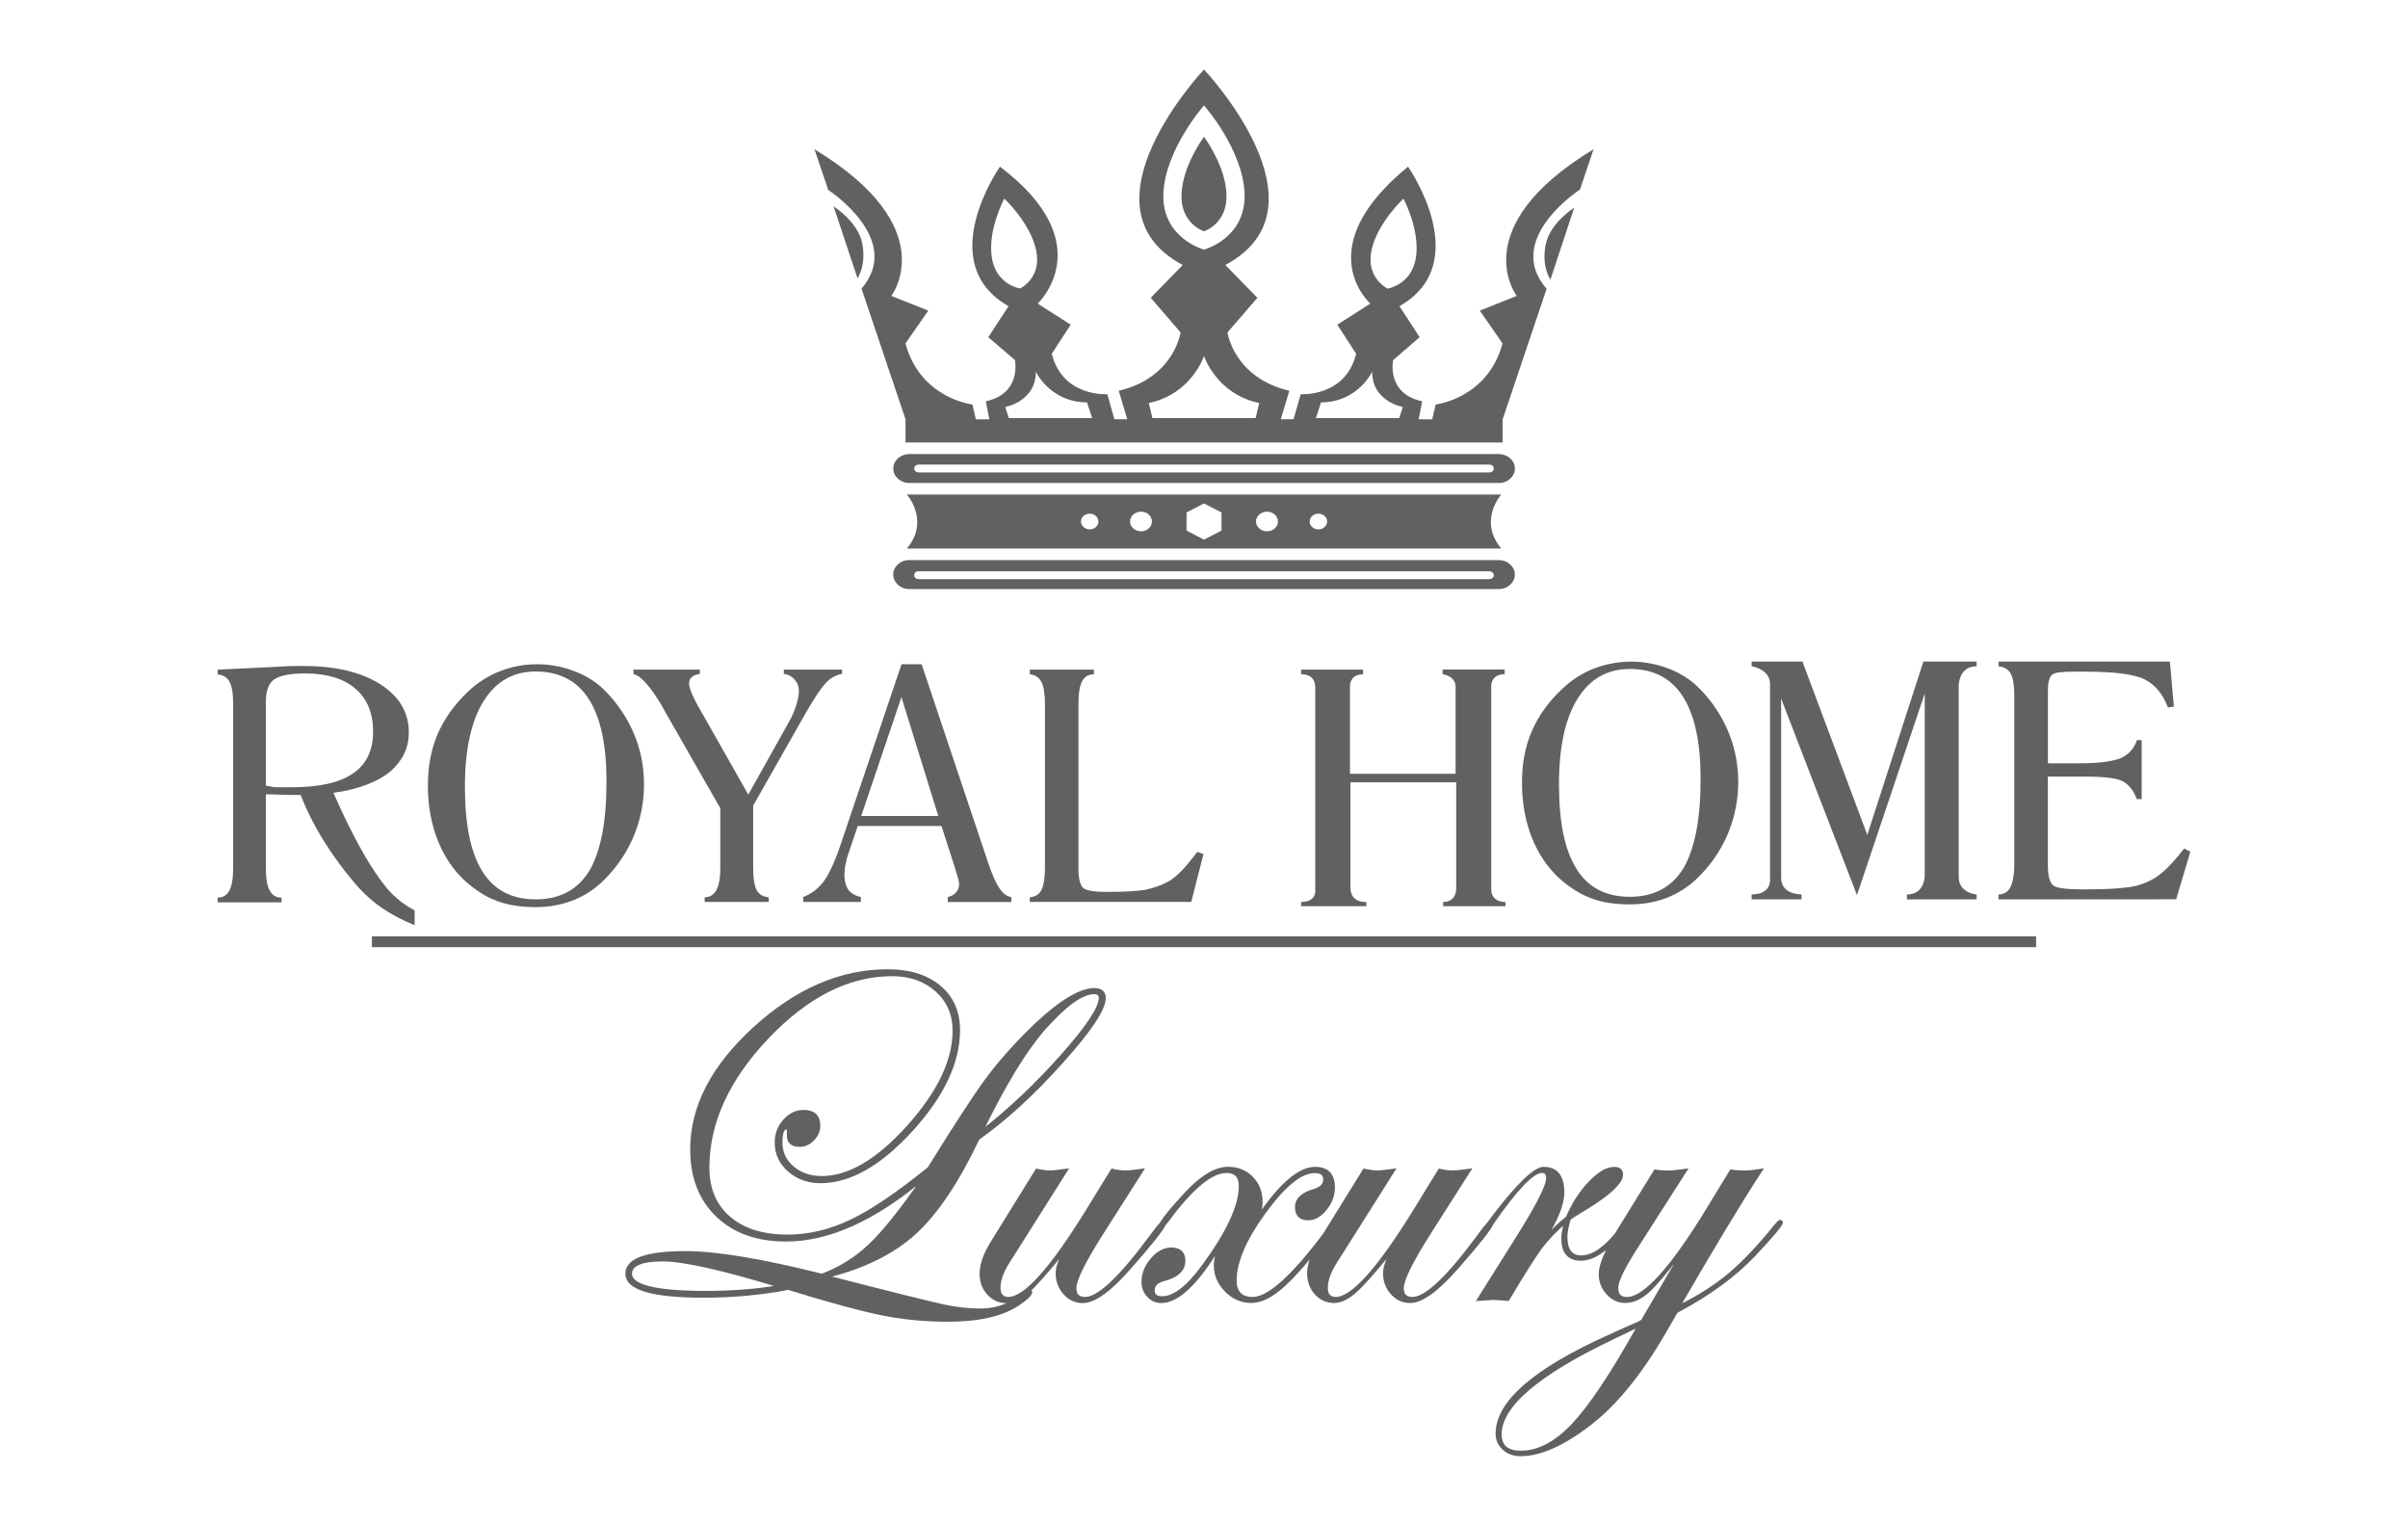
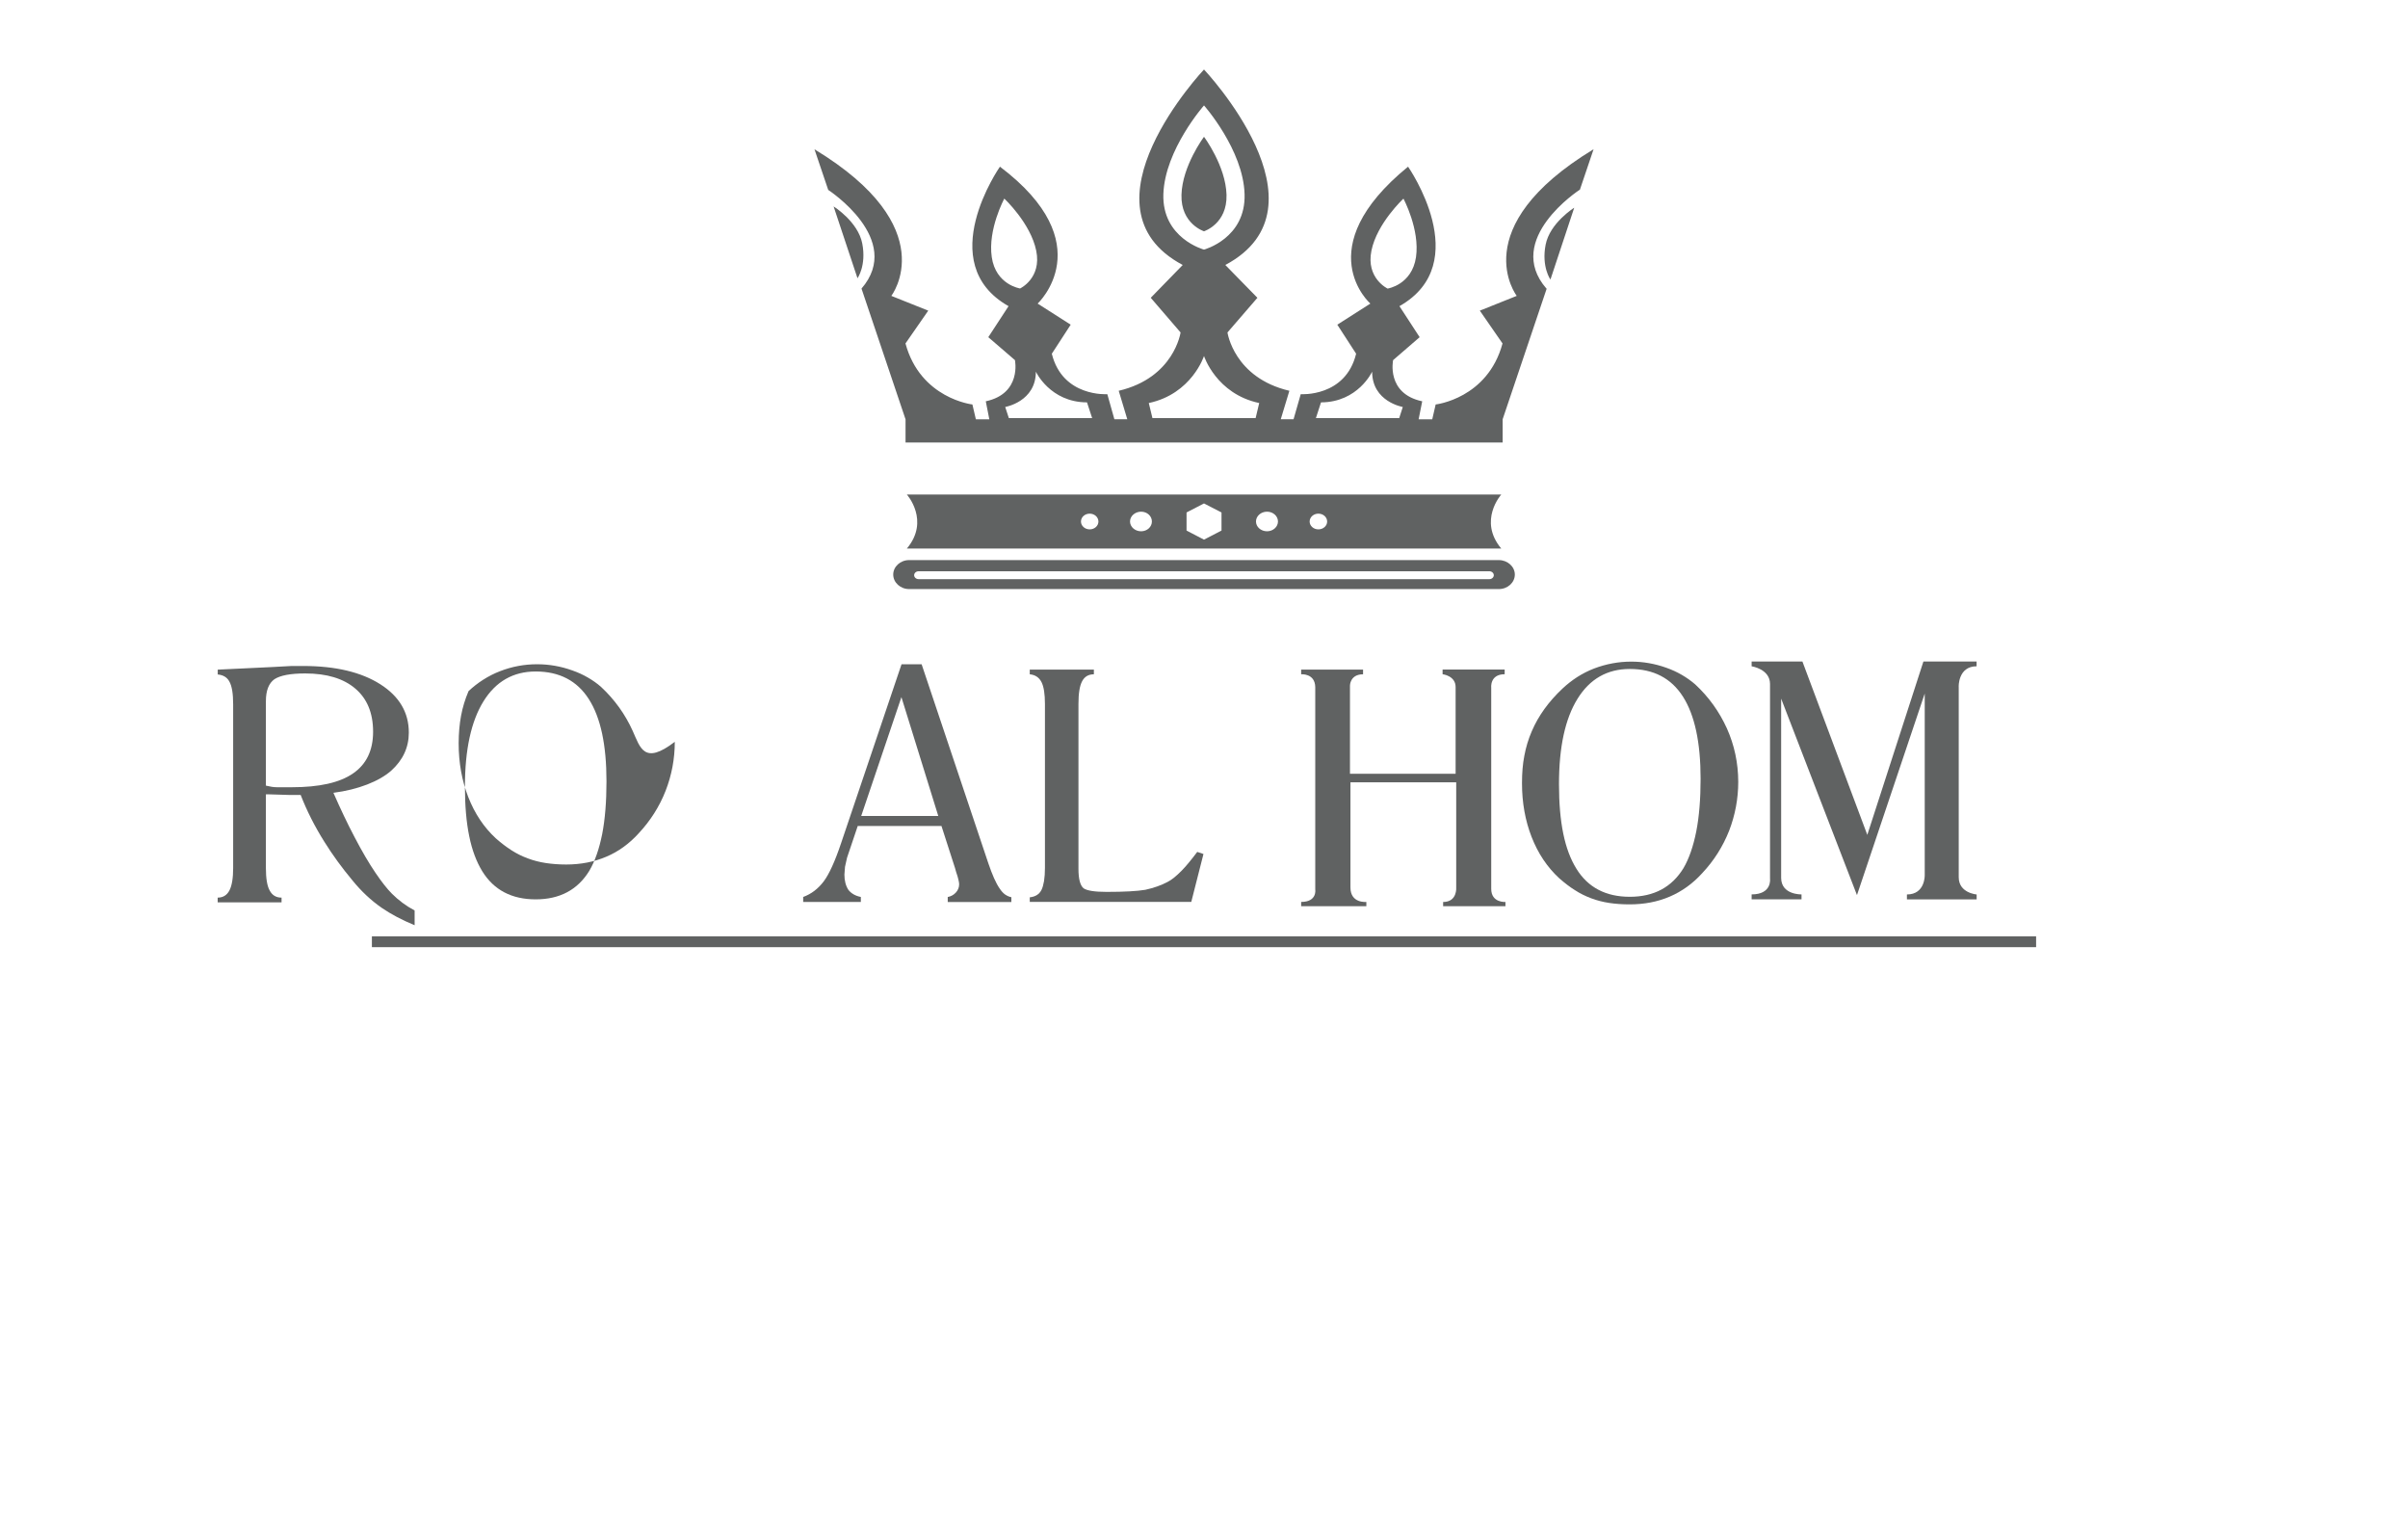
<svg xmlns="http://www.w3.org/2000/svg" xml:space="preserve" data-sanitized-enable-background="new 0 0 40.3 25.512" viewBox="0 0 40.3 25.512" y="0px" x="0px" id="Layer_1" version="1.1">
  <rect height="0.181" width="27.852" fill="#606262" y="15.668" x="6.224" />
  <path d="M28.901,12.188c-0.127-0.279-0.302-0.524-0.528-0.734  c-0.068-0.059-0.142-0.112-0.224-0.16c-0.083-0.048-0.169-0.088-0.261-0.12c-0.192-0.069-0.389-0.103-0.588-0.103  c-0.212,0-0.42,0.039-0.621,0.115c-0.101,0.039-0.196,0.088-0.284,0.144c-0.088,0.057-0.169,0.121-0.243,0.19  c-0.234,0.219-0.405,0.457-0.515,0.713c-0.059,0.135-0.1,0.274-0.126,0.414c-0.027,0.138-0.039,0.289-0.039,0.454v0.008  c0,0.323,0.054,0.623,0.161,0.897c0.108,0.276,0.262,0.506,0.464,0.692c0.09,0.078,0.176,0.145,0.262,0.198  c0.084,0.055,0.175,0.099,0.27,0.135c0.096,0.036,0.196,0.062,0.302,0.078c0.105,0.016,0.22,0.024,0.342,0.024  c0.245,0,0.47-0.043,0.672-0.13c0.203-0.087,0.384-0.217,0.541-0.39c0.199-0.211,0.348-0.449,0.452-0.711  c0.101-0.262,0.153-0.536,0.153-0.821C29.09,12.765,29.026,12.467,28.901,12.188z M28.388,13.915  c-0.05,0.248-0.12,0.452-0.213,0.611c-0.196,0.32-0.495,0.48-0.899,0.48c-0.401,0-0.7-0.156-0.893-0.469  c-0.099-0.159-0.173-0.356-0.22-0.587c-0.048-0.232-0.072-0.508-0.072-0.83c0-0.618,0.103-1.094,0.31-1.427  c0.206-0.333,0.498-0.499,0.875-0.499c0.397,0,0.693,0.154,0.89,0.463c0.197,0.309,0.295,0.768,0.295,1.374  C28.461,13.372,28.437,13.667,28.388,13.915z" fill="#606262" clip-rule="evenodd" fill-rule="evenodd" />
-   <path d="M36.553,14.198c-0.13,0.17-0.248,0.302-0.357,0.394  c-0.059,0.052-0.119,0.094-0.179,0.126c-0.061,0.033-0.118,0.057-0.174,0.077c-0.057,0.02-0.112,0.034-0.165,0.042  c-0.054,0.009-0.115,0.017-0.186,0.023c-0.137,0.015-0.355,0.022-0.65,0.022c-0.254,0-0.414-0.021-0.476-0.063  c-0.062-0.048-0.093-0.161-0.093-0.339v-1.485h0.552h0.083c0.317,0,0.524,0.027,0.622,0.08c0.105,0.061,0.182,0.159,0.23,0.296  h0.083v-0.986h-0.078c-0.051,0.142-0.142,0.242-0.272,0.301c-0.066,0.027-0.157,0.048-0.268,0.063  c-0.112,0.015-0.244,0.023-0.399,0.023h-0.552v-1.209c0-0.075,0.005-0.135,0.018-0.177c0.01-0.043,0.028-0.075,0.052-0.095  c0.024-0.021,0.066-0.033,0.124-0.041c0.061-0.007,0.146-0.011,0.256-0.011h0.177c0.495,0,0.827,0.045,0.997,0.132  c0.091,0.048,0.165,0.11,0.228,0.186c0.062,0.076,0.114,0.171,0.156,0.281l0.1-0.013l-0.067-0.755h-2.867v0.08  c0.095,0.009,0.163,0.05,0.204,0.124c0.04,0.073,0.059,0.201,0.059,0.383v2.807c0,0.086-0.005,0.161-0.018,0.225  c-0.011,0.064-0.026,0.115-0.046,0.154c-0.043,0.083-0.11,0.124-0.2,0.124v0.083l2.973-0.002l0.238-0.797L36.553,14.198z" fill="#606262" clip-rule="evenodd" fill-rule="evenodd" />
  <path d="M6.56,14.955c-0.082-0.082-0.173-0.198-0.274-0.347  C6.174,14.444,6.055,14.24,5.93,14c-0.118-0.224-0.234-0.469-0.35-0.734c0.209-0.027,0.397-0.074,0.565-0.139  c0.168-0.065,0.301-0.143,0.401-0.23c0.197-0.178,0.296-0.39,0.296-0.638c0-0.336-0.158-0.606-0.477-0.809  c-0.319-0.203-0.748-0.306-1.292-0.306H4.878l-0.33,0.018l-0.904,0.043v0.081c0.094,0.009,0.159,0.049,0.196,0.121  c0.041,0.073,0.062,0.198,0.062,0.377v2.742c0,0.169-0.021,0.294-0.063,0.375C3.797,14.98,3.732,15.02,3.643,15.02v0.079h1.069  V15.02c-0.092,0-0.158-0.04-0.2-0.122c-0.04-0.071-0.062-0.196-0.062-0.372v-1.235h0.028l0.361,0.011H4.91h0.061h0.061  c0.103,0.265,0.235,0.527,0.398,0.786c0.138,0.221,0.294,0.435,0.468,0.643c0.149,0.184,0.313,0.337,0.492,0.461  c0.153,0.105,0.336,0.202,0.549,0.29v-0.247C6.794,15.158,6.669,15.064,6.56,14.955z M4.882,13.173H4.638  c-0.034,0-0.063-0.003-0.089-0.007c-0.027-0.004-0.06-0.011-0.099-0.02v-1.414c0-0.175,0.047-0.298,0.143-0.367  c0.101-0.065,0.272-0.096,0.515-0.096c0.36,0,0.64,0.084,0.838,0.253c0.199,0.169,0.298,0.411,0.298,0.722  c0,0.312-0.112,0.545-0.336,0.698C5.685,13.097,5.342,13.173,4.882,13.173z" fill="#606262" clip-rule="evenodd" fill-rule="evenodd" />
-   <path d="M10.589,12.231c-0.126-0.279-0.302-0.524-0.527-0.734  c-0.067-0.06-0.141-0.112-0.224-0.16c-0.082-0.048-0.169-0.087-0.261-0.119c-0.192-0.069-0.388-0.103-0.588-0.103  c-0.212,0-0.42,0.038-0.62,0.116c-0.102,0.039-0.196,0.088-0.284,0.144c-0.088,0.056-0.169,0.12-0.243,0.189  c-0.233,0.219-0.404,0.457-0.515,0.713c-0.058,0.135-0.1,0.273-0.126,0.414c-0.026,0.139-0.039,0.29-0.04,0.454v0.008  c0,0.323,0.054,0.623,0.161,0.898c0.108,0.276,0.262,0.507,0.463,0.692c0.09,0.079,0.177,0.145,0.262,0.199  c0.084,0.054,0.175,0.099,0.27,0.134c0.095,0.036,0.196,0.062,0.301,0.078c0.106,0.016,0.221,0.025,0.342,0.025  c0.245,0,0.469-0.044,0.673-0.131c0.203-0.086,0.383-0.217,0.54-0.39c0.198-0.212,0.348-0.449,0.451-0.711  c0.102-0.262,0.154-0.535,0.154-0.821C10.779,12.808,10.715,12.51,10.589,12.231z M10.078,13.957  c-0.05,0.248-0.12,0.452-0.214,0.612c-0.195,0.32-0.495,0.48-0.899,0.48c-0.401,0-0.699-0.156-0.893-0.469  c-0.098-0.159-0.172-0.355-0.219-0.588c-0.048-0.232-0.072-0.508-0.072-0.83c0-0.617,0.104-1.093,0.31-1.426  c0.206-0.333,0.498-0.5,0.874-0.5c0.396,0,0.693,0.154,0.89,0.463c0.198,0.309,0.295,0.768,0.295,1.375  C10.15,13.416,10.126,13.71,10.078,13.957z" fill="#606262" clip-rule="evenodd" fill-rule="evenodd" />
-   <path d="M13.118,11.204v0.073c0.071,0.007,0.131,0.038,0.18,0.093  c0.048,0.055,0.072,0.12,0.072,0.198c0,0.062-0.016,0.143-0.048,0.242c-0.032,0.099-0.072,0.191-0.121,0.275l-0.678,1.211  l-0.789-1.392c-0.032-0.053-0.062-0.105-0.087-0.154c-0.025-0.049-0.046-0.094-0.065-0.136c-0.033-0.079-0.05-0.135-0.05-0.17  c0-0.056,0.016-0.094,0.048-0.116c0.03-0.027,0.074-0.043,0.132-0.05v-0.074h-1.11v0.076c0.124,0.025,0.286,0.21,0.49,0.556  c0.005,0.014,0.013,0.029,0.022,0.043l0.941,1.645v0.998c0,0.168-0.022,0.292-0.066,0.372c-0.045,0.08-0.109,0.12-0.196,0.12v0.079  h1.073v-0.079c-0.094-0.007-0.16-0.046-0.202-0.117c-0.039-0.078-0.059-0.203-0.059-0.374v-1.043l0.874-1.539  c0.077-0.136,0.146-0.249,0.207-0.339c0.062-0.089,0.112-0.153,0.151-0.191c0.076-0.075,0.162-0.12,0.255-0.134v-0.073H13.118z" fill="#606262" clip-rule="evenodd" fill-rule="evenodd" />
+   <path d="M10.589,12.231c-0.126-0.279-0.302-0.524-0.527-0.734  c-0.067-0.06-0.141-0.112-0.224-0.16c-0.082-0.048-0.169-0.087-0.261-0.119c-0.192-0.069-0.388-0.103-0.588-0.103  c-0.212,0-0.42,0.038-0.62,0.116c-0.102,0.039-0.196,0.088-0.284,0.144c-0.088,0.056-0.169,0.12-0.243,0.189  c-0.058,0.135-0.1,0.273-0.126,0.414c-0.026,0.139-0.039,0.29-0.04,0.454v0.008  c0,0.323,0.054,0.623,0.161,0.898c0.108,0.276,0.262,0.507,0.463,0.692c0.09,0.079,0.177,0.145,0.262,0.199  c0.084,0.054,0.175,0.099,0.27,0.134c0.095,0.036,0.196,0.062,0.301,0.078c0.106,0.016,0.221,0.025,0.342,0.025  c0.245,0,0.469-0.044,0.673-0.131c0.203-0.086,0.383-0.217,0.54-0.39c0.198-0.212,0.348-0.449,0.451-0.711  c0.102-0.262,0.154-0.535,0.154-0.821C10.779,12.808,10.715,12.51,10.589,12.231z M10.078,13.957  c-0.05,0.248-0.12,0.452-0.214,0.612c-0.195,0.32-0.495,0.48-0.899,0.48c-0.401,0-0.699-0.156-0.893-0.469  c-0.098-0.159-0.172-0.355-0.219-0.588c-0.048-0.232-0.072-0.508-0.072-0.83c0-0.617,0.104-1.093,0.31-1.426  c0.206-0.333,0.498-0.5,0.874-0.5c0.396,0,0.693,0.154,0.89,0.463c0.198,0.309,0.295,0.768,0.295,1.375  C10.15,13.416,10.126,13.71,10.078,13.957z" fill="#606262" clip-rule="evenodd" fill-rule="evenodd" />
  <path d="M16.82,14.967c-0.033-0.024-0.063-0.058-0.091-0.101  c-0.061-0.087-0.123-0.228-0.189-0.422l-1.116-3.329h-0.336l-1.01,2.989c-0.103,0.307-0.201,0.523-0.293,0.645  c-0.093,0.123-0.207,0.21-0.343,0.26v0.084h0.965v-0.084c-0.091-0.018-0.159-0.057-0.208-0.118  c-0.046-0.071-0.067-0.156-0.067-0.256l0.01-0.131l0.034-0.152l0.179-0.531h1.401l0.227,0.704l0.02,0.071  c0.017,0.049,0.03,0.089,0.037,0.124c0.008,0.033,0.012,0.059,0.012,0.077c0,0.052-0.019,0.098-0.054,0.137  c-0.036,0.04-0.082,0.065-0.137,0.076v0.084h1.065v-0.081C16.89,15.006,16.855,14.991,16.82,14.967z M14.413,13.654l0.673-1.989  l0.617,1.989H14.413z" fill="#606262" clip-rule="evenodd" fill-rule="evenodd" />
  <path d="M20.037,14.255c-0.046,0.061-0.091,0.119-0.135,0.172  c-0.044,0.054-0.086,0.102-0.127,0.143c-0.087,0.088-0.163,0.151-0.232,0.186c-0.108,0.058-0.234,0.102-0.375,0.133  c-0.135,0.023-0.35,0.035-0.647,0.035c-0.199,0-0.328-0.02-0.386-0.06c-0.057-0.047-0.086-0.155-0.086-0.326v-2.76  c0-0.176,0.02-0.303,0.062-0.38c0.04-0.076,0.106-0.115,0.196-0.115v-0.079h-1.073v0.079c0.091,0.009,0.156,0.052,0.196,0.13  c0.039,0.076,0.058,0.199,0.058,0.366v2.743c0,0.083-0.005,0.156-0.015,0.22c-0.011,0.063-0.025,0.114-0.044,0.151  c-0.037,0.072-0.102,0.112-0.195,0.122v0.077h2.703l0.204-0.802L20.037,14.255z" fill="#606262" clip-rule="evenodd" fill-rule="evenodd" />
  <path d="M24.957,14.873v-3.361c0,0-0.029-0.23,0.225-0.23v-0.079h-1.039  v0.079c0,0,0.218,0.024,0.218,0.214v1.452h-1.768v-1.476c0,0-0.001-0.189,0.219-0.189v-0.079h-1.036v0.079  c0,0,0.231-0.021,0.236,0.214v3.387c0,0,0.035,0.208-0.236,0.208v0.071h1.091v-0.071c0,0-0.266,0.028-0.266-0.241V13.09h1.77v1.758  c0,0,0.022,0.245-0.219,0.245v0.071h1.043v-0.071C25.196,15.092,24.957,15.111,24.957,14.873z" fill="#606262" clip-rule="evenodd" fill-rule="evenodd" />
  <path d="M33.08,11.149v-0.08h-0.89l-0.939,2.901l-1.086-2.901h-0.85v0.08  c0,0,0.308,0.045,0.308,0.296v3.26c0,0,0.036,0.261-0.308,0.261v0.083h0.835v-0.083c0,0-0.341,0.011-0.341-0.278V11.69l1.269,3.288  l1.134-3.373v3.04c0,0,0.009,0.322-0.298,0.322v0.083h1.167v-0.083c0,0-0.3-0.022-0.3-0.288v-3.184  C32.779,11.494,32.768,11.149,33.08,11.149z" fill="#606262" clip-rule="evenodd" fill-rule="evenodd" />
-   <path d="M25.085,7.598h-9.869c-0.147,0-0.266,0.108-0.266,0.242c0,0.133,0.119,0.242,0.266,0.242h9.869  c0.148,0,0.268-0.109,0.268-0.242C25.353,7.706,25.232,7.598,25.085,7.598z M24.927,7.905h-9.553c-0.04,0-0.074-0.03-0.074-0.066  c0-0.037,0.033-0.065,0.074-0.065h9.553C24.968,7.774,25,7.803,25,7.839C25,7.876,24.968,7.905,24.927,7.905z" fill="#606262" />
  <path d="M22.064,8.595c0.082,0,0.147,0.059,0.147,0.132  c0,0.072-0.065,0.131-0.147,0.131c-0.081,0-0.146-0.059-0.146-0.131C21.918,8.654,21.983,8.595,22.064,8.595z M21.205,8.562  c0.1,0,0.183,0.073,0.183,0.164c0,0.091-0.083,0.164-0.183,0.164c-0.102,0-0.185-0.073-0.185-0.164  C21.02,8.636,21.103,8.562,21.205,8.562z M19.858,8.575l0.292-0.151l0.293,0.151v0.303L20.15,9.03l-0.292-0.152V8.575z   M19.097,8.562c0.101,0,0.181,0.073,0.181,0.164c0,0.091-0.08,0.164-0.181,0.164c-0.101,0-0.185-0.073-0.185-0.164  C18.912,8.636,18.996,8.562,19.097,8.562z M25.125,8.275h-9.948c0,0,0.392,0.437,0,0.904h4.973h4.975  C24.733,8.711,25.125,8.275,25.125,8.275z M18.237,8.595c0.081,0,0.146,0.059,0.146,0.132c0,0.072-0.065,0.131-0.146,0.131  c-0.081,0-0.146-0.059-0.146-0.131C18.091,8.654,18.155,8.595,18.237,8.595z" fill="#606262" clip-rule="evenodd" fill-rule="evenodd" />
  <path d="M20.527,3.261c-0.013-0.486-0.377-0.972-0.377-0.972s-0.364,0.486-0.377,0.972  C19.76,3.746,20.15,3.87,20.15,3.87S20.54,3.746,20.527,3.261z" fill="#606262" />
  <path d="M25.384,4.951l-0.618,0.247l0.38,0.549c-0.25,0.924-1.119,1.021-1.119,1.021L23.97,7.016h-0.228l0.06-0.301  c-0.607-0.129-0.487-0.689-0.487-0.689l0.444-0.384l-0.338-0.519c1.273-0.721,0.144-2.334,0.144-2.334  c-1.679,1.371-0.631,2.291-0.631,2.291l-0.553,0.353l0.315,0.486c-0.178,0.73-0.927,0.677-0.927,0.677l-0.12,0.419h-0.214  l0.144-0.476c-0.929-0.218-1.036-0.976-1.036-0.976l0.501-0.58l-0.537-0.549c1.821-0.969-0.357-3.271-0.357-3.271  s-2.176,2.303-0.356,3.271l-0.535,0.549l0.499,0.58c0,0-0.107,0.758-1.035,0.976l0.143,0.476H18.65l-0.118-0.419  c0,0-0.749,0.053-0.929-0.677l0.316-0.486l-0.553-0.353c0,0,1.076-1.001-0.631-2.291c0,0-1.13,1.613,0.144,2.334l-0.339,0.519  l0.446,0.384c0,0,0.117,0.559-0.488,0.689l0.059,0.301h-0.225l-0.058-0.248c0,0-0.87-0.097-1.12-1.021l0.381-0.549l-0.618-0.247  c0,0,0.88-1.14-1.286-2.453l0.23,0.68c0,0,1.271,0.826,0.557,1.651l0.737,2.188v0.388h9.993V7.016l0.737-2.186l-0.005-0.002  c-0.716-0.825,0.555-1.651,0.555-1.651h0.005l0.23-0.68C24.504,3.811,25.384,4.951,25.384,4.951z M16.598,4.302  c-0.068-0.465,0.21-0.979,0.21-0.979s0.44,0.411,0.534,0.871c0.095,0.461-0.27,0.633-0.27,0.633S16.665,4.766,16.598,4.302z   M16.884,6.996L16.823,6.81c0,0,0.513-0.088,0.513-0.591c0,0,0.237,0.512,0.856,0.514l0.086,0.263H16.884z M19.47,3.247  c0.025-0.741,0.68-1.483,0.68-1.483s0.657,0.742,0.679,1.483c0.024,0.742-0.679,0.93-0.679,0.93S19.446,3.988,19.47,3.247z   M21.014,6.996H20.15h-0.863l-0.061-0.252c0.72-0.153,0.924-0.787,0.924-0.787s0.204,0.634,0.924,0.787L21.014,6.996z M22.952,4.195  c0.093-0.46,0.536-0.871,0.536-0.871s0.277,0.514,0.21,0.979c-0.069,0.464-0.475,0.526-0.475,0.526S22.858,4.656,22.952,4.195z   M23.417,6.996h-1.394l0.085-0.263c0.62-0.002,0.856-0.514,0.856-0.514c0,0.504,0.513,0.591,0.513,0.591L23.417,6.996z" fill="#606262" />
  <path d="M14.431,4.076c-0.07-0.367-0.48-0.622-0.48-0.622l0.4,1.202C14.351,4.656,14.502,4.445,14.431,4.076z" fill="#606262" />
  <path d="M25.867,4.097c-0.071,0.368,0.081,0.581,0.081,0.581l0.398-1.202C26.346,3.476,25.937,3.73,25.867,4.097z" fill="#606262" />
  <path d="M25.084,9.372h-9.869c-0.147,0-0.266,0.11-0.266,0.242c0,0.133,0.119,0.243,0.266,0.243h9.869  c0.148,0,0.268-0.109,0.268-0.243C25.352,9.482,25.231,9.372,25.084,9.372z M24.926,9.691h-9.553c-0.04,0-0.074-0.03-0.074-0.066  s0.033-0.066,0.074-0.066h9.553c0.041,0,0.074,0.03,0.074,0.066S24.967,9.691,24.926,9.691z" fill="#606262" />
-   <path d="M29.79,20.435  c-0.011,0-0.035,0.024-0.074,0.071c-0.285,0.352-0.544,0.625-0.774,0.818c-0.23,0.193-0.512,0.373-0.847,0.539  c0.581-1.003,1.041-1.765,1.38-2.283c-0.11,0.018-0.201,0.028-0.275,0.028c-0.09,0-0.167-0.005-0.23-0.016l-0.378,0.62  c-0.613,1.008-1.069,1.513-1.364,1.513c-0.113,0-0.168-0.059-0.168-0.178c0-0.111,0.115-0.345,0.345-0.703l0.809-1.264  c-0.126,0.018-0.225,0.028-0.296,0.028c-0.082,0-0.155-0.005-0.218-0.016l-0.633,1.027c-0.006,0.01-0.01,0.019-0.017,0.029  c-0.209,0.254-0.405,0.381-0.586,0.381c-0.169,0-0.254-0.11-0.254-0.332c0-0.079,0.019-0.179,0.056-0.3l0.049-0.039  c0.118-0.071,0.207-0.125,0.266-0.162c0.373-0.235,0.56-0.415,0.56-0.541c0-0.071-0.041-0.107-0.125-0.107  c-0.121,0-0.257,0.079-0.409,0.237c-0.151,0.158-0.278,0.354-0.38,0.588c-0.126,0.1-0.26,0.229-0.399,0.387  c0.22-0.334,0.33-0.603,0.33-0.806c0-0.271-0.108-0.407-0.323-0.407c-0.148,0-0.429,0.27-0.843,0.811l-0.059,0.081  c-0.007,0.007-0.015,0.016-0.023,0.03l-0.074,0.087l-0.127,0.171c-0.494,0.664-0.85,0.997-1.07,0.997  c-0.112,0-0.168-0.056-0.168-0.17c0-0.139,0.156-0.454,0.468-0.944l0.657-1.031c-0.126,0.019-0.224,0.028-0.292,0.028  c-0.057,0-0.129-0.009-0.214-0.028l-0.403,0.656c-0.61,0.993-1.055,1.489-1.331,1.489c-0.104,0-0.156-0.059-0.156-0.177  c0-0.121,0.049-0.261,0.148-0.419l0.979-1.549c-0.135,0.019-0.228,0.028-0.28,0.028c-0.052,0-0.125-0.009-0.218-0.028l-0.665,1.075  c-0.533,0.71-0.934,1.07-1.198,1.07c-0.194,0-0.292-0.1-0.292-0.3c0-0.311,0.164-0.691,0.492-1.142  c0.328-0.45,0.606-0.675,0.836-0.675c0.11,0,0.166,0.042,0.166,0.126c0,0.089-0.06,0.151-0.182,0.186  c-0.194,0.057-0.291,0.15-0.291,0.277c0,0.134,0.066,0.201,0.198,0.201c0.105,0,0.202-0.055,0.292-0.166  c0.089-0.111,0.134-0.231,0.134-0.36c0-0.216-0.103-0.324-0.308-0.324c-0.27,0-0.591,0.278-0.963,0.833  c0.04-0.097,0.061-0.185,0.061-0.264c0-0.164-0.052-0.299-0.157-0.408c-0.105-0.107-0.238-0.162-0.4-0.162  c-0.21,0-0.449,0.145-0.716,0.434c-0.212,0.23-0.339,0.382-0.382,0.459c-0.007,0.007-0.014,0.016-0.021,0.03l-0.074,0.087  l-0.128,0.171c-0.494,0.664-0.85,0.997-1.07,0.997c-0.112,0-0.169-0.056-0.169-0.17c0-0.139,0.156-0.454,0.469-0.944l0.657-1.031  c-0.126,0.019-0.224,0.028-0.292,0.028c-0.057,0-0.129-0.009-0.214-0.028l-0.403,0.656c-0.611,0.993-1.055,1.489-1.331,1.489  c-0.104,0-0.156-0.059-0.156-0.177c0-0.121,0.049-0.261,0.147-0.419l0.979-1.549c-0.135,0.019-0.228,0.028-0.28,0.028  c-0.052,0-0.124-0.009-0.218-0.028l-0.748,1.209c-0.123,0.198-0.185,0.373-0.185,0.526c0,0.132,0.041,0.243,0.124,0.333  c0.082,0.091,0.183,0.137,0.305,0.137c0.054,0,0.11-0.014,0.168-0.041c-0.186,0.116-0.387,0.175-0.604,0.175  c-0.198,0-0.403-0.023-0.619-0.069c-0.215-0.046-0.868-0.208-1.957-0.488c0.619-0.152,1.111-0.395,1.476-0.727  c0.364-0.331,0.718-0.859,1.061-1.58c0.452-0.319,0.917-0.744,1.395-1.277c0.478-0.531,0.718-0.891,0.718-1.078  c0-0.094-0.057-0.143-0.169-0.143c-0.269,0-0.657,0.256-1.163,0.767c-0.26,0.264-0.483,0.524-0.67,0.782  c-0.195,0.268-0.507,0.75-0.937,1.442c-0.516,0.419-0.949,0.713-1.301,0.881c-0.352,0.168-0.707,0.253-1.062,0.253  c-0.413,0-0.739-0.101-0.976-0.304c-0.237-0.203-0.356-0.482-0.356-0.837c0-0.756,0.333-1.483,0.997-2.181  c0.665-0.698,1.359-1.047,2.086-1.047c0.301,0,0.548,0.088,0.742,0.263c0.193,0.175,0.29,0.398,0.29,0.669  c0,0.503-0.256,1.038-0.766,1.606c-0.511,0.568-0.993,0.851-1.444,0.851c-0.195,0-0.357-0.055-0.487-0.166  c-0.13-0.11-0.195-0.249-0.195-0.414c0-0.164,0.03-0.245,0.09-0.245c0.023,0,0.032,0.038,0.029,0.114  c-0.006,0.118,0.059,0.178,0.193,0.178c0.082,0,0.156-0.033,0.222-0.101c0.066-0.067,0.099-0.144,0.099-0.231  c0-0.161-0.085-0.241-0.255-0.241c-0.126,0-0.234,0.052-0.326,0.156c-0.092,0.104-0.137,0.227-0.137,0.369  c0,0.184,0.072,0.34,0.216,0.466c0.144,0.126,0.32,0.19,0.528,0.19c0.49,0,0.998-0.288,1.524-0.865  c0.526-0.577,0.789-1.135,0.789-1.675c0-0.305-0.108-0.548-0.322-0.727c-0.216-0.179-0.504-0.268-0.866-0.268  c-0.784,0-1.526,0.32-2.229,0.96c-0.703,0.64-1.054,1.317-1.054,2.031c0,0.466,0.143,0.836,0.429,1.11  c0.286,0.274,0.67,0.41,1.153,0.41c0.709,0,1.472-0.342,2.289-1.027c-0.357,0.516-0.652,0.885-0.886,1.108  c-0.234,0.222-0.502,0.39-0.804,0.503c-1.011-0.253-1.771-0.379-2.28-0.379c-0.657,0-0.986,0.118-0.986,0.356  c0,0.253,0.43,0.379,1.29,0.379c0.485,0,0.956-0.044,1.413-0.131c0.712,0.219,1.242,0.362,1.589,0.43  c0.348,0.069,0.71,0.103,1.085,0.103c0.512,0,0.902-0.089,1.171-0.266c0.145-0.098,0.217-0.168,0.217-0.21  c-0.003-0.008-0.011-0.014-0.024-0.02c-0.003,0-0.008,0.002-0.014,0.004c0.117-0.105,0.301-0.313,0.553-0.623l0.082-0.107  c-0.107,0.184-0.161,0.328-0.161,0.431c0,0.132,0.042,0.244,0.125,0.338c0.084,0.094,0.186,0.141,0.307,0.141  c0.192,0,0.453-0.187,0.782-0.562c0.351-0.398,0.546-0.643,0.587-0.737c0.015-0.015,0.033-0.037,0.055-0.066  c0.399-0.541,0.726-0.812,0.982-0.812c0.15,0,0.227,0.08,0.227,0.24c0,0.329-0.205,0.773-0.616,1.334  c-0.259,0.355-0.488,0.533-0.688,0.533c-0.099,0-0.149-0.041-0.149-0.122c0-0.087,0.061-0.146,0.182-0.177  c0.221-0.059,0.332-0.164,0.332-0.317c0-0.133-0.071-0.199-0.214-0.199c-0.116,0-0.225,0.058-0.324,0.173  c-0.1,0.116-0.151,0.243-0.151,0.379c0,0.093,0.03,0.171,0.09,0.235c0.059,0.065,0.132,0.097,0.218,0.097  c0.275,0,0.596-0.303,0.963-0.909c-0.041,0.129-0.061,0.229-0.061,0.3c0,0.161,0.061,0.302,0.182,0.425  c0.121,0.122,0.263,0.183,0.425,0.183c0.162,0,0.345-0.092,0.547-0.277c0.131-0.119,0.299-0.304,0.502-0.552  c-0.062,0.131-0.094,0.251-0.094,0.359c0,0.132,0.041,0.243,0.123,0.333c0.082,0.091,0.183,0.137,0.304,0.137  c0.115,0,0.237-0.059,0.366-0.178c0.118-0.105,0.303-0.313,0.555-0.624l0.083-0.107c-0.108,0.184-0.161,0.328-0.161,0.431  c0,0.132,0.041,0.244,0.125,0.338c0.084,0.094,0.186,0.141,0.306,0.141c0.192,0,0.453-0.187,0.782-0.562  c0.367-0.416,0.562-0.664,0.591-0.748c0.004-0.006,0.009-0.009,0.013-0.016c0.396-0.568,0.669-0.851,0.82-0.851  c0.062,0,0.093,0.037,0.093,0.111c0,0.126-0.165,0.453-0.496,0.979l-0.66,1.051c0.153-0.01,0.235-0.016,0.246-0.016  c0.024,0,0.108,0.005,0.25,0.016c0.26-0.437,0.444-0.727,0.549-0.869c0.107-0.142,0.244-0.286,0.413-0.431  c-0.032,0.113-0.048,0.207-0.048,0.281c0,0.231,0.102,0.347,0.307,0.347c0.155,0,0.319-0.087,0.492-0.251  c-0.115,0.215-0.173,0.381-0.173,0.496c0,0.124,0.041,0.232,0.125,0.324c0.084,0.092,0.182,0.138,0.294,0.138  c0.131,0,0.261-0.058,0.39-0.176c0.128-0.117,0.336-0.364,0.62-0.74l-0.723,1.237l-0.062,0.035c-0.208,0.09-0.364,0.159-0.468,0.209  c-1.268,0.567-1.902,1.114-1.902,1.644c0,0.1,0.038,0.185,0.113,0.253c0.076,0.068,0.17,0.102,0.282,0.102  c0.328,0,0.717-0.172,1.163-0.517c0.433-0.334,0.847-0.844,1.245-1.529l0.201-0.348c0.538-0.284,0.974-0.602,1.308-0.955  c0.301-0.321,0.452-0.501,0.452-0.54C29.815,20.443,29.807,20.435,29.79,20.435z M17.479,17.21c0.353-0.398,0.632-0.597,0.834-0.597  c0.065,0,0.098,0.029,0.098,0.087c0,0.163-0.214,0.486-0.641,0.966c-0.427,0.481-0.875,0.904-1.344,1.271  C16.813,18.141,17.164,17.566,17.479,17.21z M11.816,21.623c-0.841,0-1.261-0.103-1.261-0.308c0-0.153,0.179-0.23,0.538-0.23  c0.345,0,0.999,0.146,1.96,0.439C12.683,21.59,12.27,21.623,11.816,21.623z M27.389,22.251c-0.425,0.758-0.781,1.289-1.068,1.592  c-0.287,0.303-0.577,0.454-0.867,0.454c-0.23,0-0.345-0.098-0.345-0.296c0-0.474,0.624-1.009,1.87-1.604  c0.265-0.126,0.42-0.202,0.464-0.225L27.389,22.251z" stroke-miterlimit="10" stroke-width="0.045" stroke="#606262" fill="#606262" />
</svg>